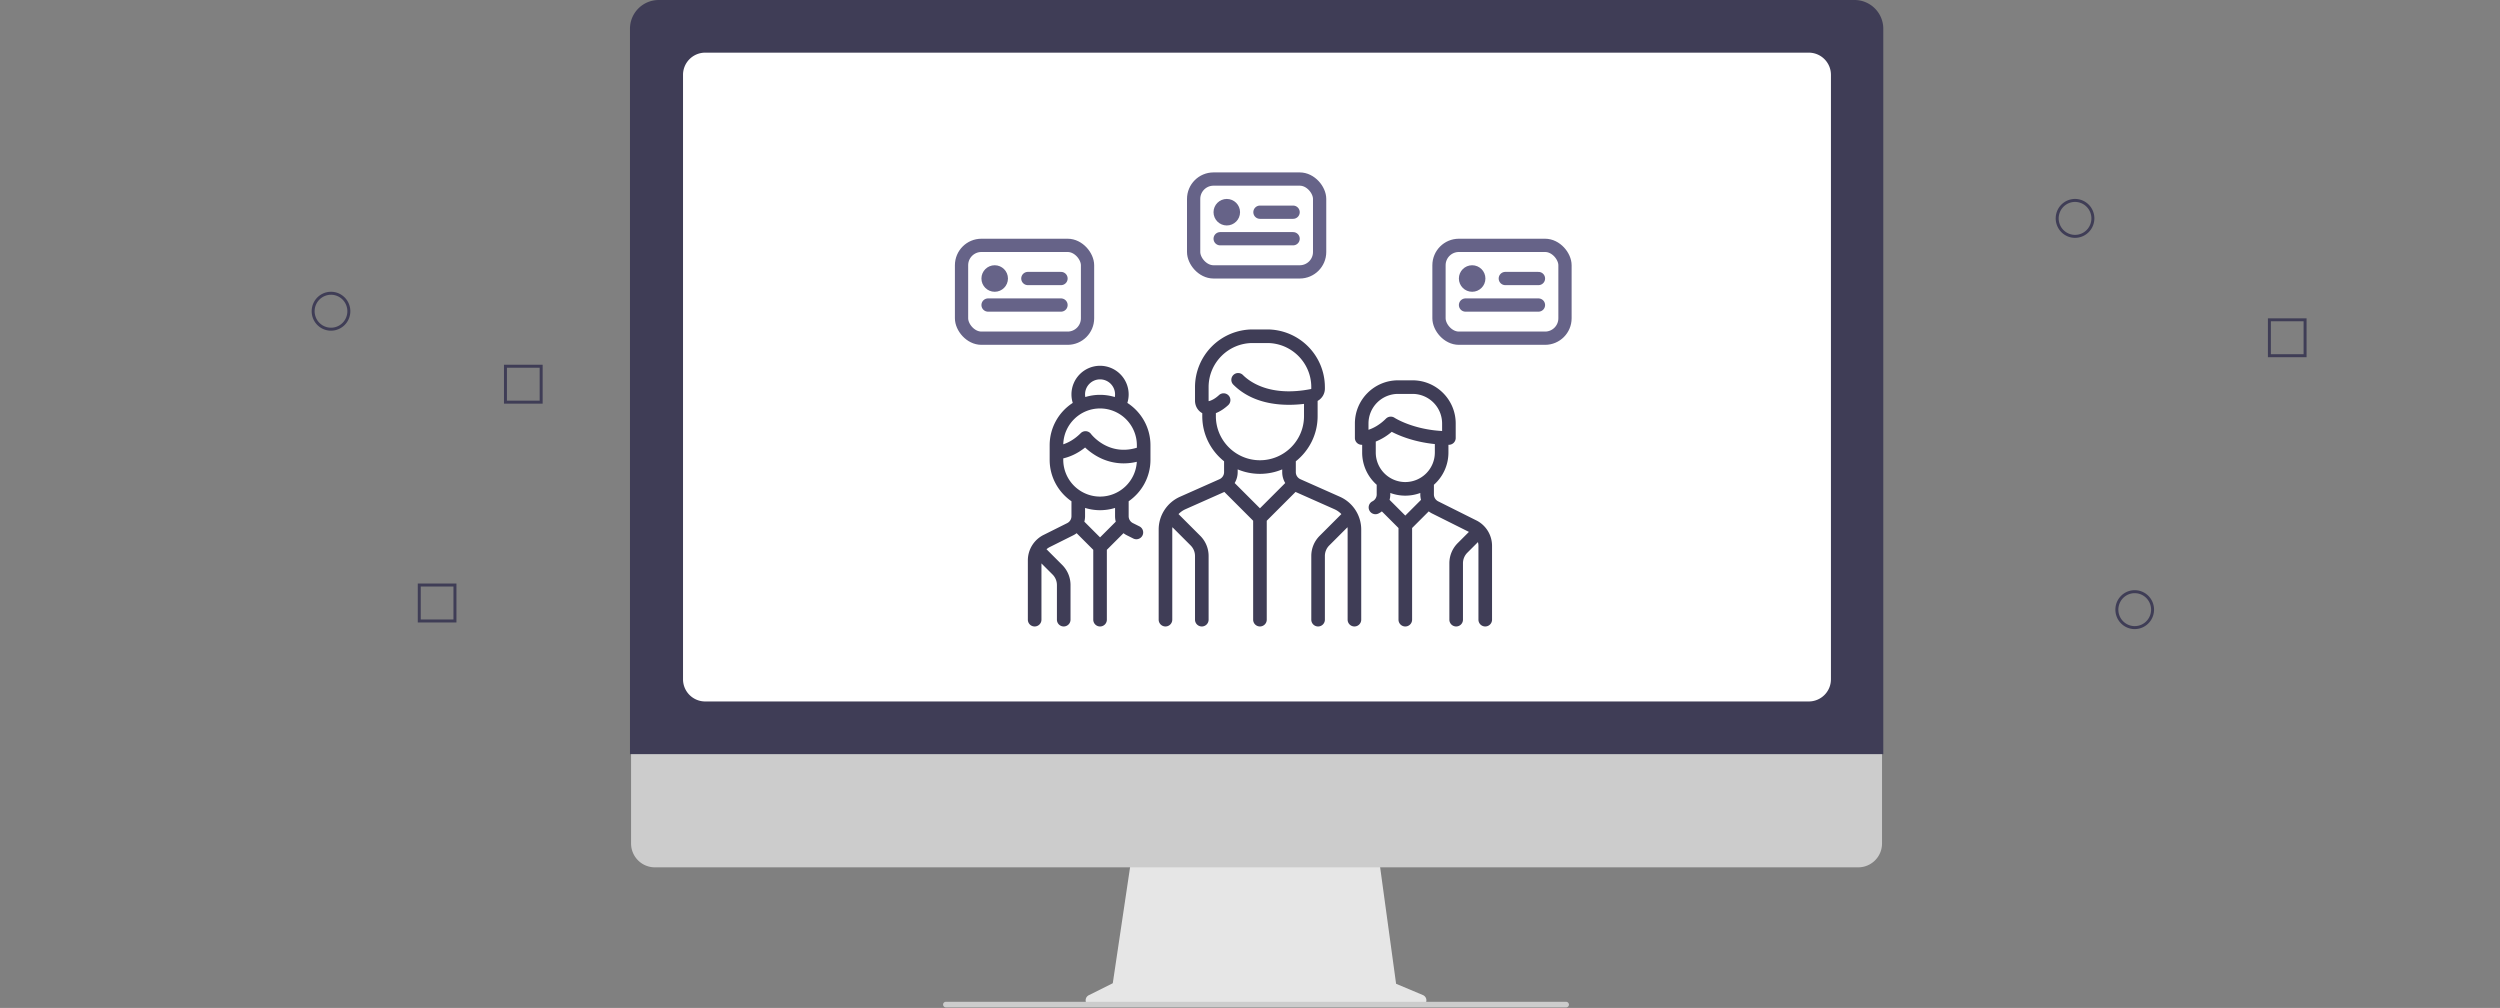
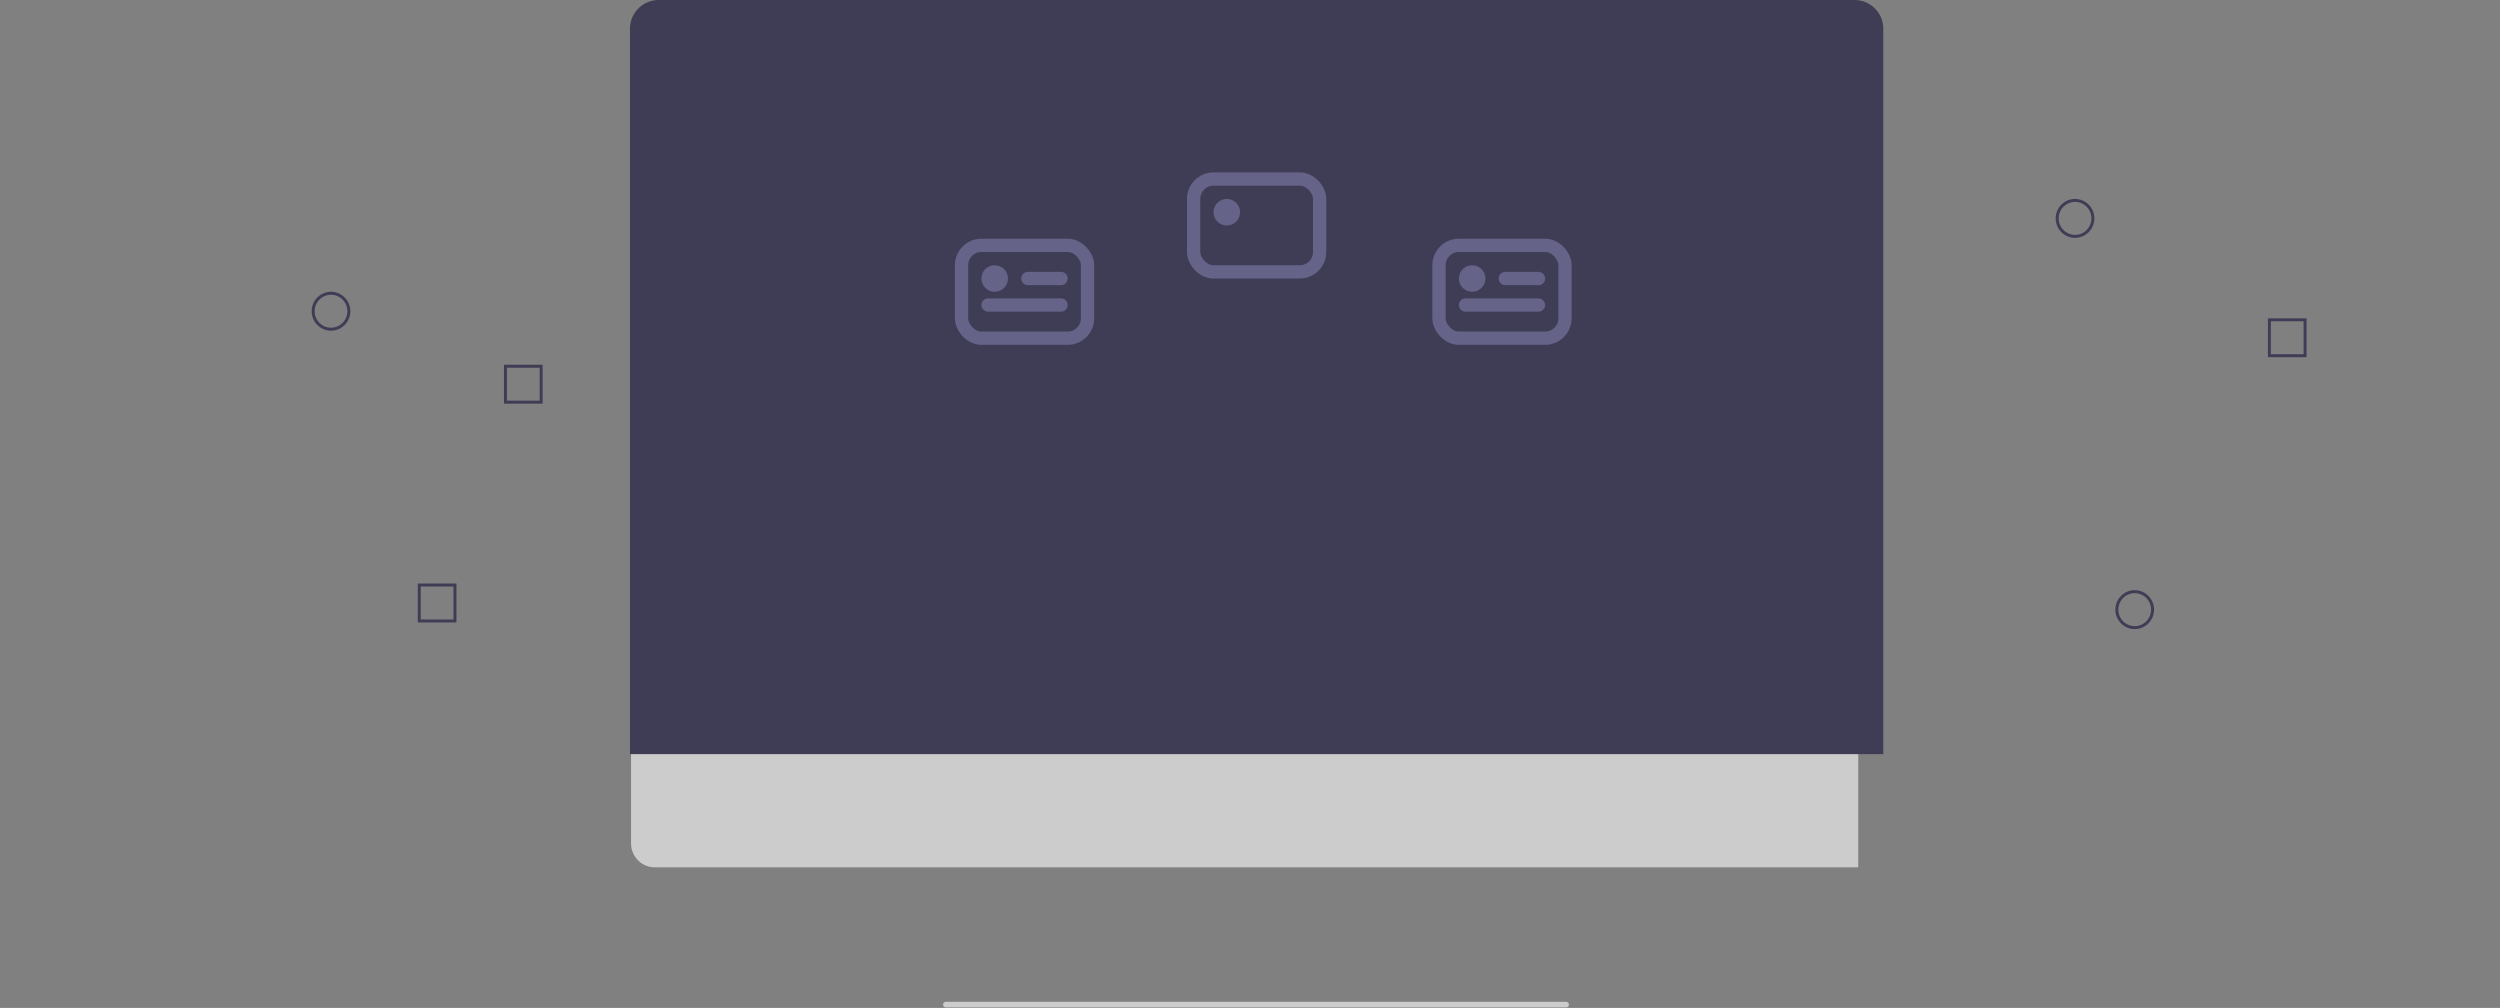
<svg xmlns="http://www.w3.org/2000/svg" width="377" height="152" fill="none">
  <rect width="100%" height="100%" fill="#808080" stroke="none" />
-   <path d="M214.574 150.055l-4.044-1.701-2.774-20.253h-36.942l-3.007 20.17-3.618 1.807a.86.86 0 0 0-.452.965c.045.188.152.356.303.476a.86.86 0 0 0 .534.185h49.667c.198 0 .391-.068.544-.194a.85.85 0 0 0 .298-.494c.039-.194.01-.396-.083-.571s-.243-.313-.426-.39z" fill="#e6e6e6" />
-   <path d="M280.223 130.795H98.753c-.952-.002-1.865-.381-2.537-1.055a3.59 3.59 0 0 1-1.05-2.537v-25.566H283.81v25.566a3.59 3.59 0 0 1-1.05 2.537c-.672.674-1.585 1.053-2.537 1.055z" fill="#ccc" />
+   <path d="M280.223 130.795H98.753c-.952-.002-1.865-.381-2.537-1.055a3.59 3.59 0 0 1-1.05-2.537v-25.566H283.81a3.59 3.59 0 0 1-1.05 2.537c-.672.674-1.585 1.053-2.537 1.055z" fill="#ccc" />
  <path d="M284 113.72H95V4.33a4.33 4.33 0 0 1 1.271-3.06A4.34 4.34 0 0 1 99.334 0h180.332a4.34 4.34 0 0 1 3.063 1.27A4.33 4.33 0 0 1 284 4.33v109.39z" fill="#3f3d56" />
-   <path d="M272.765 105.781H106.341c-.886-.001-1.735-.353-2.361-.979a3.34 3.34 0 0 1-.98-2.359V11.278a3.34 3.34 0 0 1 .98-2.359c.626-.626 1.475-.978 2.361-.979h166.424c.886.001 1.735.353 2.361.979a3.34 3.34 0 0 1 .98 2.359v91.165a3.34 3.34 0 0 1-.98 2.359c-.626.626-1.475.978-2.361.979z" fill="#fff" />
  <path d="M236.174 151.916h-93.516c-.096.002-.19-.028-.267-.085s-.133-.137-.16-.229a.43.43 0 0 1-.005-.192.42.42 0 0 1 .079-.175c.04-.051.091-.092.149-.121a.42.42 0 0 1 .187-.044h93.498a.45.45 0 0 1 .281.088c.082.06.14.145.167.243.013.062.013.126-.001.187a.43.43 0 0 1-.229.286.45.45 0 0 1-.183.042z" fill="#ccc" />
  <path d="M81.831 60.869H76V55h5.831v5.869zm-5.383-.452h4.934v-4.966h-4.934v4.966zm-7.617 33.452H63V88h5.831v5.869zm-5.383-.451h4.934v-4.966h-4.934v4.966zm284.383-39.549H342V48h5.831v5.869zm-5.382-.452h4.934v-4.966h-4.934v4.966zM49.916 49.869a2.9 2.9 0 0 1-1.62-.495 2.93 2.93 0 0 1-1.074-1.317c-.221-.536-.278-1.126-.166-1.696a2.94 2.94 0 0 1 .798-1.503 2.91 2.91 0 0 1 1.493-.803 2.9 2.9 0 0 1 1.685.167 2.92 2.92 0 0 1 1.308 1.081 2.95 2.95 0 0 1 .491 1.63c-.001.778-.308 1.524-.855 2.074a2.91 2.91 0 0 1-2.061.861zm0-5.418c-.488 0-.965.146-1.371.418a2.48 2.48 0 0 0-.909 1.114 2.49 2.49 0 0 0 .535 2.706 2.47 2.47 0 0 0 1.263.68 2.45 2.45 0 0 0 1.425-.141 2.47 2.47 0 0 0 1.107-.915c.271-.408.416-.888.416-1.38-.001-.658-.261-1.29-.723-1.755a2.46 2.46 0 0 0-1.744-.728zm263-8.582a2.9 2.9 0 0 1-1.62-.495 2.93 2.93 0 0 1-1.074-1.317c-.221-.536-.278-1.126-.166-1.696s.39-1.092.798-1.503a2.91 2.91 0 0 1 1.493-.803 2.9 2.9 0 0 1 1.684.167c.532.222.988.598 1.309 1.081a2.95 2.95 0 0 1 .491 1.63c-.001.778-.308 1.524-.855 2.074a2.91 2.91 0 0 1-2.06.861zm0-5.418c-.488 0-.965.146-1.371.419a2.48 2.48 0 0 0-.909 1.114c-.186.454-.235.953-.14 1.435s.33.924.675 1.271a2.47 2.47 0 0 0 1.263.68c.478.096.975.047 1.426-.141a2.47 2.47 0 0 0 1.107-.915c.271-.408.416-.888.416-1.38-.001-.658-.261-1.29-.724-1.755a2.46 2.46 0 0 0-1.743-.728zm9 64.418a2.9 2.9 0 0 1-1.62-.495 2.93 2.93 0 0 1-1.074-1.317c-.221-.536-.278-1.126-.166-1.696s.39-1.092.798-1.503a2.91 2.91 0 0 1 1.493-.803 2.9 2.9 0 0 1 1.684.167c.532.222.988.598 1.309 1.081a2.95 2.95 0 0 1 .491 1.63c-.001.778-.308 1.524-.855 2.074a2.91 2.91 0 0 1-2.06.861zm0-5.418c-.488 0-.965.146-1.371.419a2.48 2.48 0 0 0-.909 1.114c-.186.454-.235.953-.14 1.435s.33.924.675 1.271a2.47 2.47 0 0 0 1.263.68c.478.096.975.047 1.426-.141a2.47 2.47 0 0 0 1.107-.915c.271-.408.416-.888.416-1.379-.001-.658-.261-1.29-.724-1.755a2.46 2.46 0 0 0-1.743-.728zM202.06 74.913l-5.958-2.648a1.17 1.17 0 0 1-.693-1.066v-1.636c2.002-1.595 3.288-4.051 3.288-6.803v-2.303c.66-.364 1.096-1.068 1.096-1.857v-.224a8.71 8.71 0 0 0-8.697-8.697h-2.192a8.71 8.71 0 0 0-8.697 8.697v2.028c0 .693.298 1.321.818 1.723a2.03 2.03 0 0 0 .278.18v.453c0 2.752 1.286 5.208 3.288 6.803v1.636a1.17 1.17 0 0 1-.693 1.066l-5.958 2.648c-1.952.867-3.213 2.807-3.213 4.943v13.59c0 .566.459 1.025 1.026 1.025s1.025-.459 1.025-1.025v-13.59a3.45 3.45 0 0 1 .021-.353l2.745 2.746c.428.427.663.995.663 1.6v9.598c0 .566.459 1.025 1.026 1.025s1.025-.459 1.025-1.025v-9.598a4.29 4.29 0 0 0-1.263-3.05l-3.274-3.273a3.35 3.35 0 0 1 1.052-.739l5.858-2.604 4.344 4.344v14.919c0 .566.459 1.025 1.025 1.025s1.026-.459 1.026-1.025V78.528l4.344-4.344 5.858 2.603a3.35 3.35 0 0 1 1.051.739l-3.273 3.273c-.815.815-1.263 1.898-1.263 3.05v9.598c0 .566.459 1.025 1.025 1.025s1.025-.459 1.025-1.025v-9.598a2.25 2.25 0 0 1 .663-1.6l2.745-2.745a3.17 3.17 0 0 1 .021.352v13.59c0 .566.459 1.025 1.026 1.025s1.025-.459 1.025-1.025v-13.59c0-2.135-1.261-4.076-3.213-4.943zM190 76.653l-3.812-3.812a3.21 3.21 0 0 0 .454-1.642v-.417c1.034.434 2.168.675 3.358.675s2.324-.241 3.358-.675v.417a3.21 3.21 0 0 0 .454 1.642L190 76.653zm0-7.247c-3.665 0-6.646-2.981-6.646-6.646v-.461c.64-.254 1.264-.657 1.862-1.209.416-.384.442-1.033.058-1.449s-1.033-.442-1.449-.058c-.513.473-1.025.779-1.523.909-.012.003-.021.005-.027.005-.007-.014-.017-.044-.017-.093v-2.028c0-3.665 2.981-6.646 6.646-6.646h2.192c3.665 0 6.646 2.981 6.646 6.646v.224c0 .033-.02.062-.046.067-6.14 1.213-9.22-1.073-10.259-2.112-.4-.401-1.05-.401-1.45 0s-.4 1.05 0 1.45c3.184 3.184 7.831 3.242 10.659 2.902v1.853c0 3.665-2.981 6.646-6.646 6.646zm-16.51-.07v-2.192c0-2.675-1.39-5.03-3.485-6.385a4.31 4.31 0 0 0 .197-1.287 4.32 4.32 0 0 0-4.313-4.313 4.32 4.32 0 0 0-4.313 4.313 4.31 4.31 0 0 0 .196 1.287 7.6 7.6 0 0 0-3.484 6.385v2.192c0 2.59 1.303 4.881 3.288 6.254v2.255a1.16 1.16 0 0 1-.645 1.043l-3.547 1.773A4.29 4.29 0 0 0 155 84.519v8.928c0 .566.459 1.025 1.025 1.025s1.026-.459 1.026-1.025v-8.484l1.67 1.67a2.25 2.25 0 0 1 .663 1.6v5.214c0 .566.459 1.025 1.025 1.025s1.026-.459 1.026-1.025v-5.214c0-1.152-.449-2.235-1.264-3.05l-2.325-2.325-.034-.031a2.29 2.29 0 0 1 .489-.331l3.547-1.773c.182-.091.351-.198.509-.317l2.507 2.507v10.535c0 .566.459 1.025 1.025 1.025s1.025-.459 1.025-1.025V82.912l2.508-2.507c.157.119.326.227.508.317l.978.489a1.02 1.02 0 0 0 .458.108c.376 0 .738-.208.918-.567.253-.507.048-1.122-.459-1.376l-.978-.489a1.16 1.16 0 0 1-.645-1.043V75.59c1.985-1.373 3.288-3.664 3.288-6.254zm-7.601-12.126c1.248 0 2.262 1.015 2.262 2.262a2.35 2.35 0 0 1-.035.404 7.58 7.58 0 0 0-2.227-.334 7.57 7.57 0 0 0-2.223.332c-.024-.132-.039-.266-.039-.403 0-1.248 1.014-2.262 2.262-2.262zm0 4.384a5.56 5.56 0 0 1 5.55 5.55v.372c-4.269 1.307-6.813-1.94-6.922-2.083-.178-.238-.451-.386-.747-.408s-.588.088-.798.298c-.979.979-1.937 1.451-2.63 1.679.076-2.995 2.534-5.408 5.547-5.408zm0 19.443l-2.37-2.369a3.21 3.21 0 0 0 .108-.823v-1.252c.714.223 1.474.344 2.262.344a7.55 7.55 0 0 0 2.262-.344v1.252c0 .283.038.559.107.823l-2.369 2.369zm0-6.151a5.56 5.56 0 0 1-5.55-5.55v-.212c.817-.188 2.03-.624 3.295-1.642.447.422 1.087.94 1.901 1.384a8.16 8.16 0 0 0 3.919 1.011 8.6 8.6 0 0 0 1.977-.237 5.56 5.56 0 0 1-5.542 5.245zm56.727 3.583l-5.739-2.869a1.16 1.16 0 0 1-.644-1.043v-1.453a6.49 6.49 0 0 0 2.191-4.864v-1.167l.071.001c.566 0 1.025-.459 1.025-1.025v-2.192c0-3.587-2.918-6.505-6.505-6.505h-2.192c-3.587 0-6.505 2.918-6.505 6.505v2.192c0 .566.459 1.025 1.026 1.025l.07-.002v1.168a6.49 6.49 0 0 0 2.192 4.864v1.453a1.16 1.16 0 0 1-.645 1.043c-.506.253-.712.869-.458 1.376.179.359.541.567.918.567a1.02 1.02 0 0 0 .457-.108c.182-.091.351-.198.509-.317l2.507 2.507v13.823c0 .566.459 1.025 1.025 1.025s1.026-.459 1.026-1.025V79.624l2.507-2.507c.157.119.326.227.508.317l5.553 2.776-1.684 1.684c-.815.815-1.264 1.898-1.264 3.05v8.502c0 .566.46 1.025 1.026 1.025s1.025-.459 1.025-1.025v-8.502a2.25 2.25 0 0 1 .663-1.6l1.595-1.595a2.26 2.26 0 0 1 .075.578v11.12c0 .566.459 1.025 1.026 1.025S225 94.013 225 93.446v-11.12a4.29 4.29 0 0 0-2.384-3.858zm-16.247-13.658v-.956h0a4.46 4.46 0 0 1 4.454-4.454h2.192a4.46 4.46 0 0 1 4.455 4.454v1.139c-4.458-.24-7.148-1.975-7.174-1.992a1.02 1.02 0 0 0-.568-.172c-.265 0-.528.102-.726.3-.981.981-1.942 1.453-2.633 1.681zm5.55 12.938l-2.369-2.37c.069-.264.107-.54.107-.823v-.218a6.48 6.48 0 0 0 2.262.406c.795 0 1.558-.144 2.263-.406v.218a3.21 3.21 0 0 0 .107.823l-2.37 2.37zm0-5.055a4.46 4.46 0 0 1-4.454-4.454v-1.653a8.66 8.66 0 0 0 2.406-1.469c1.077.56 3.33 1.529 6.503 1.848v1.273a4.46 4.46 0 0 1-4.455 4.454z" fill="#3f3d56" />
  <g stroke="#666388" stroke-width="2">
    <rect x="145" y="37" width="19" height="14" rx="3" />
    <circle cx="150" cy="42" r="1" />
    <path d="M149 46h11m-5-4h5" stroke-linecap="round" />
    <rect x="180" y="27" width="19" height="14" rx="3" />
    <circle cx="185" cy="32" r="1" />
-     <path d="M184 36h11m-5-4h5" stroke-linecap="round" />
    <rect x="217" y="37" width="19" height="14" rx="3" />
    <circle cx="222" cy="42" r="1" />
    <path d="M221 46h11m-5-4h5" stroke-linecap="round" />
  </g>
</svg>